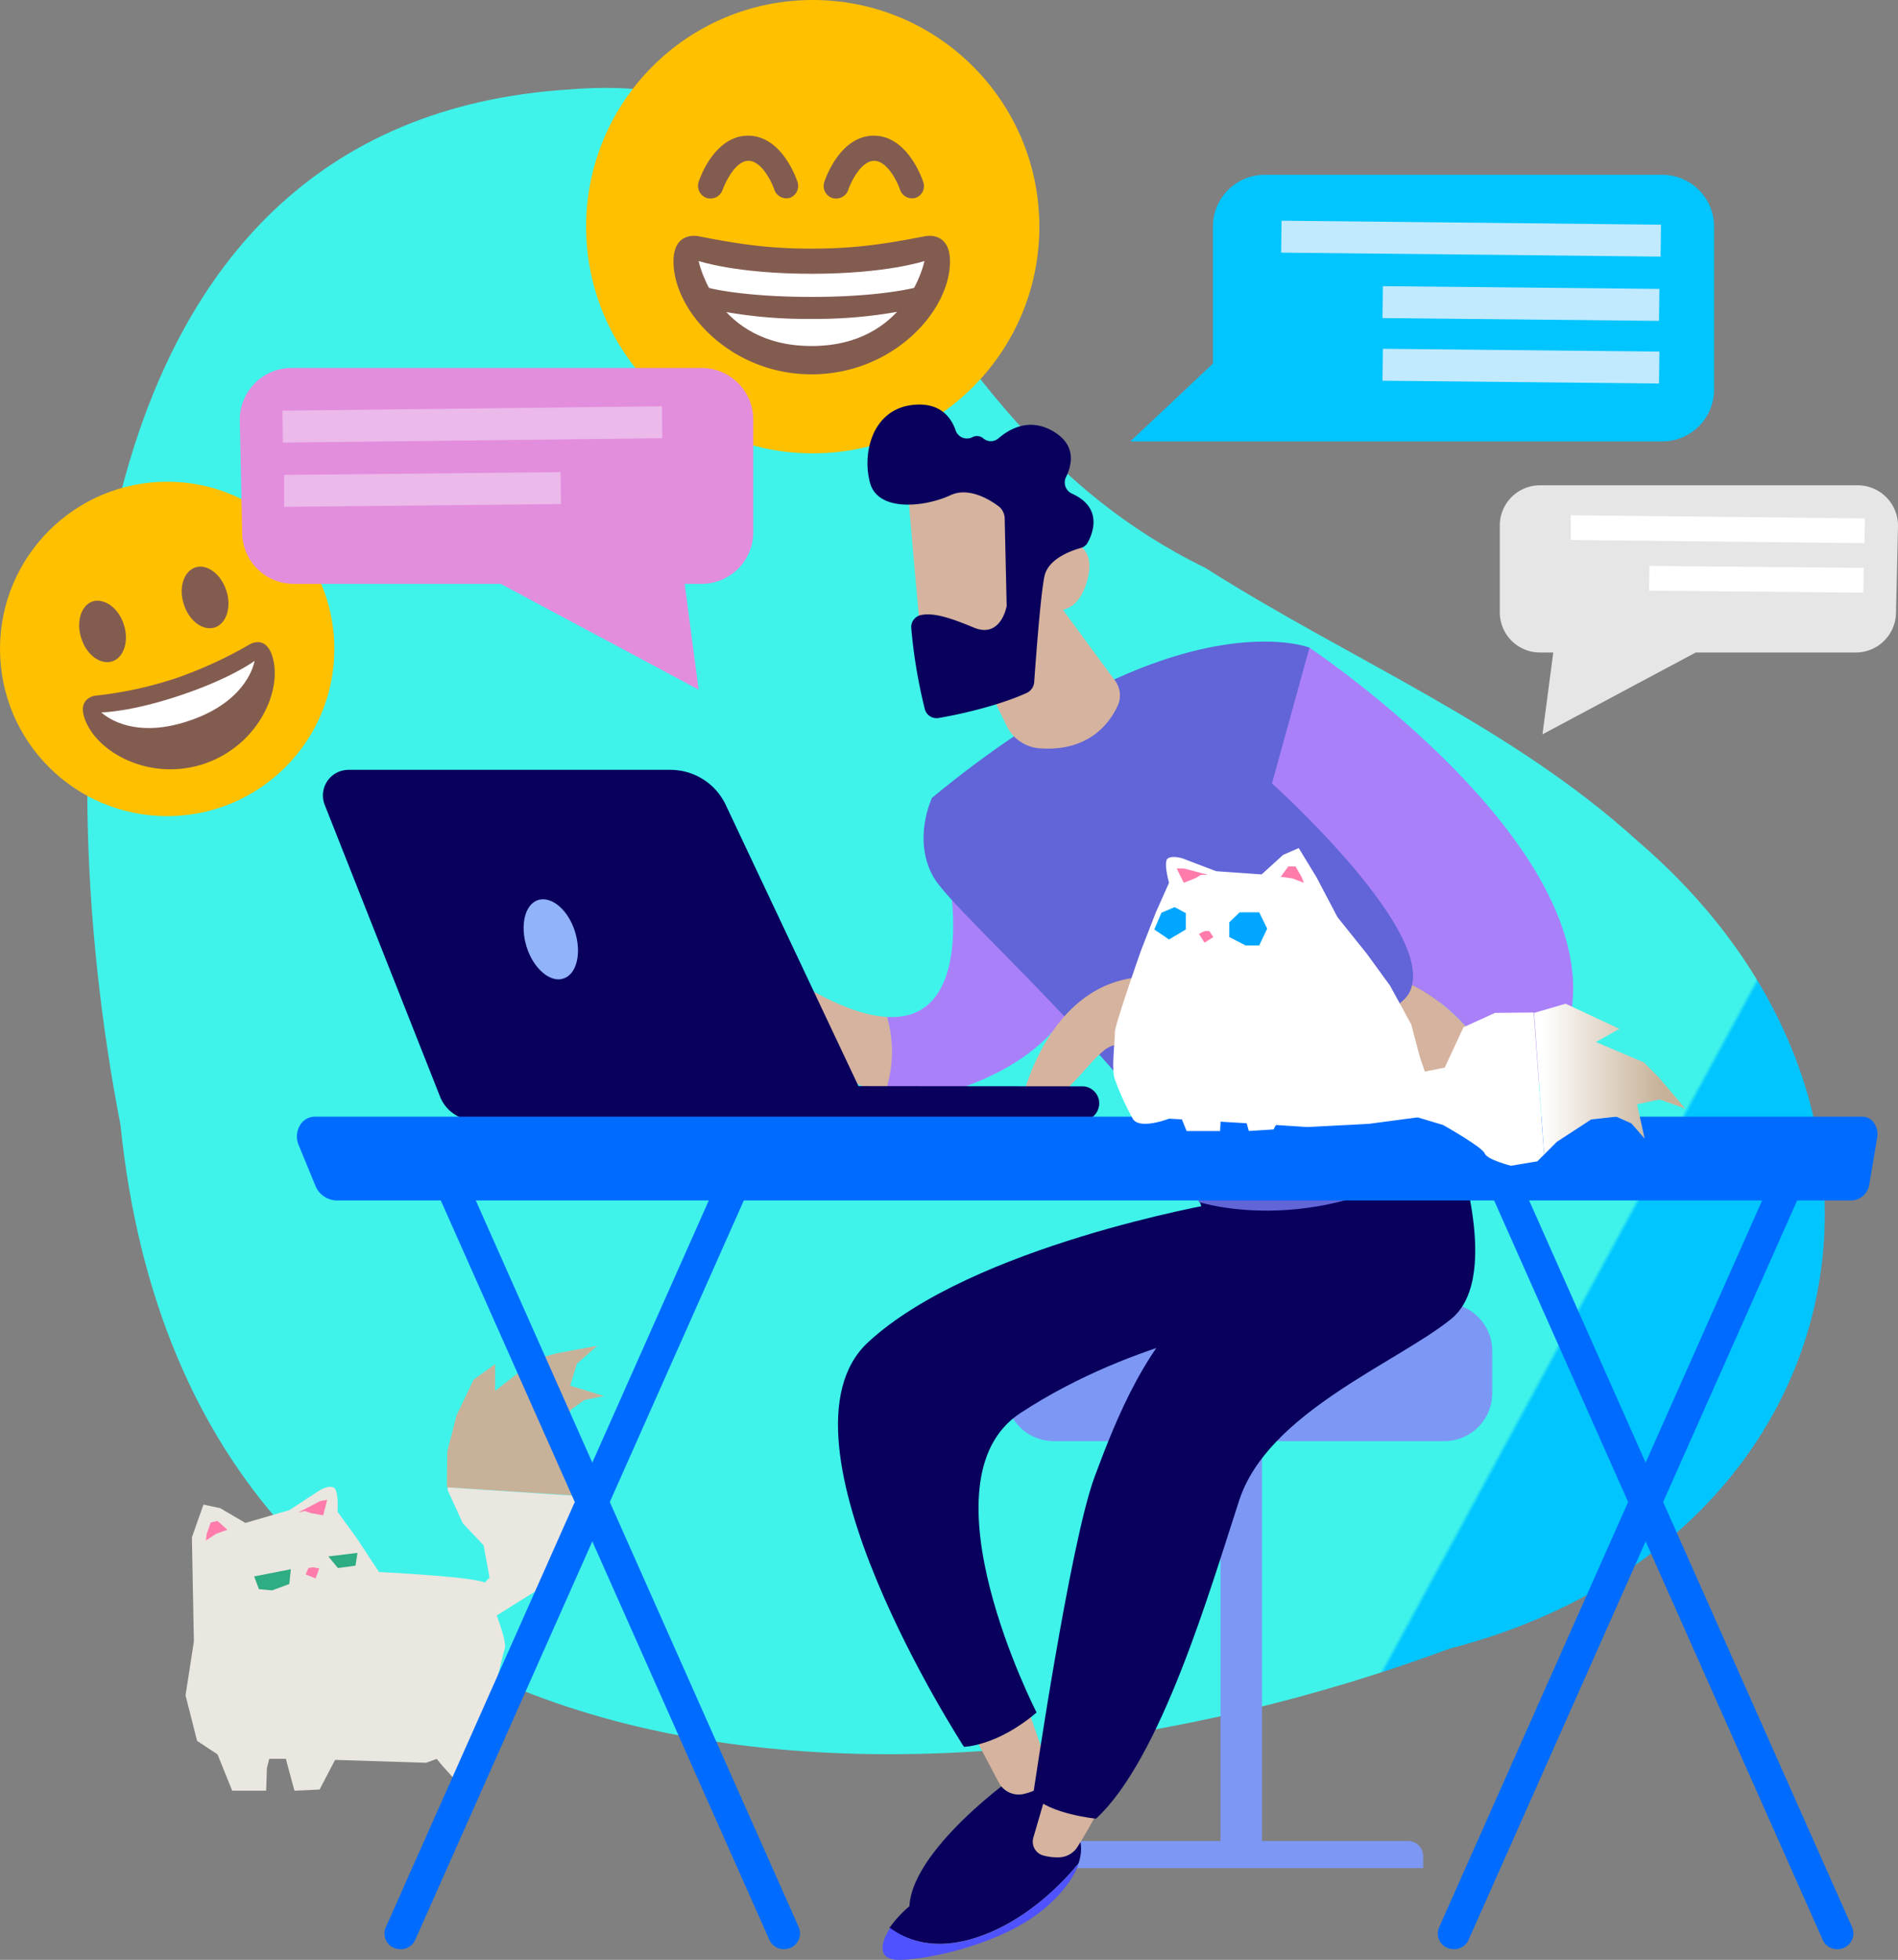
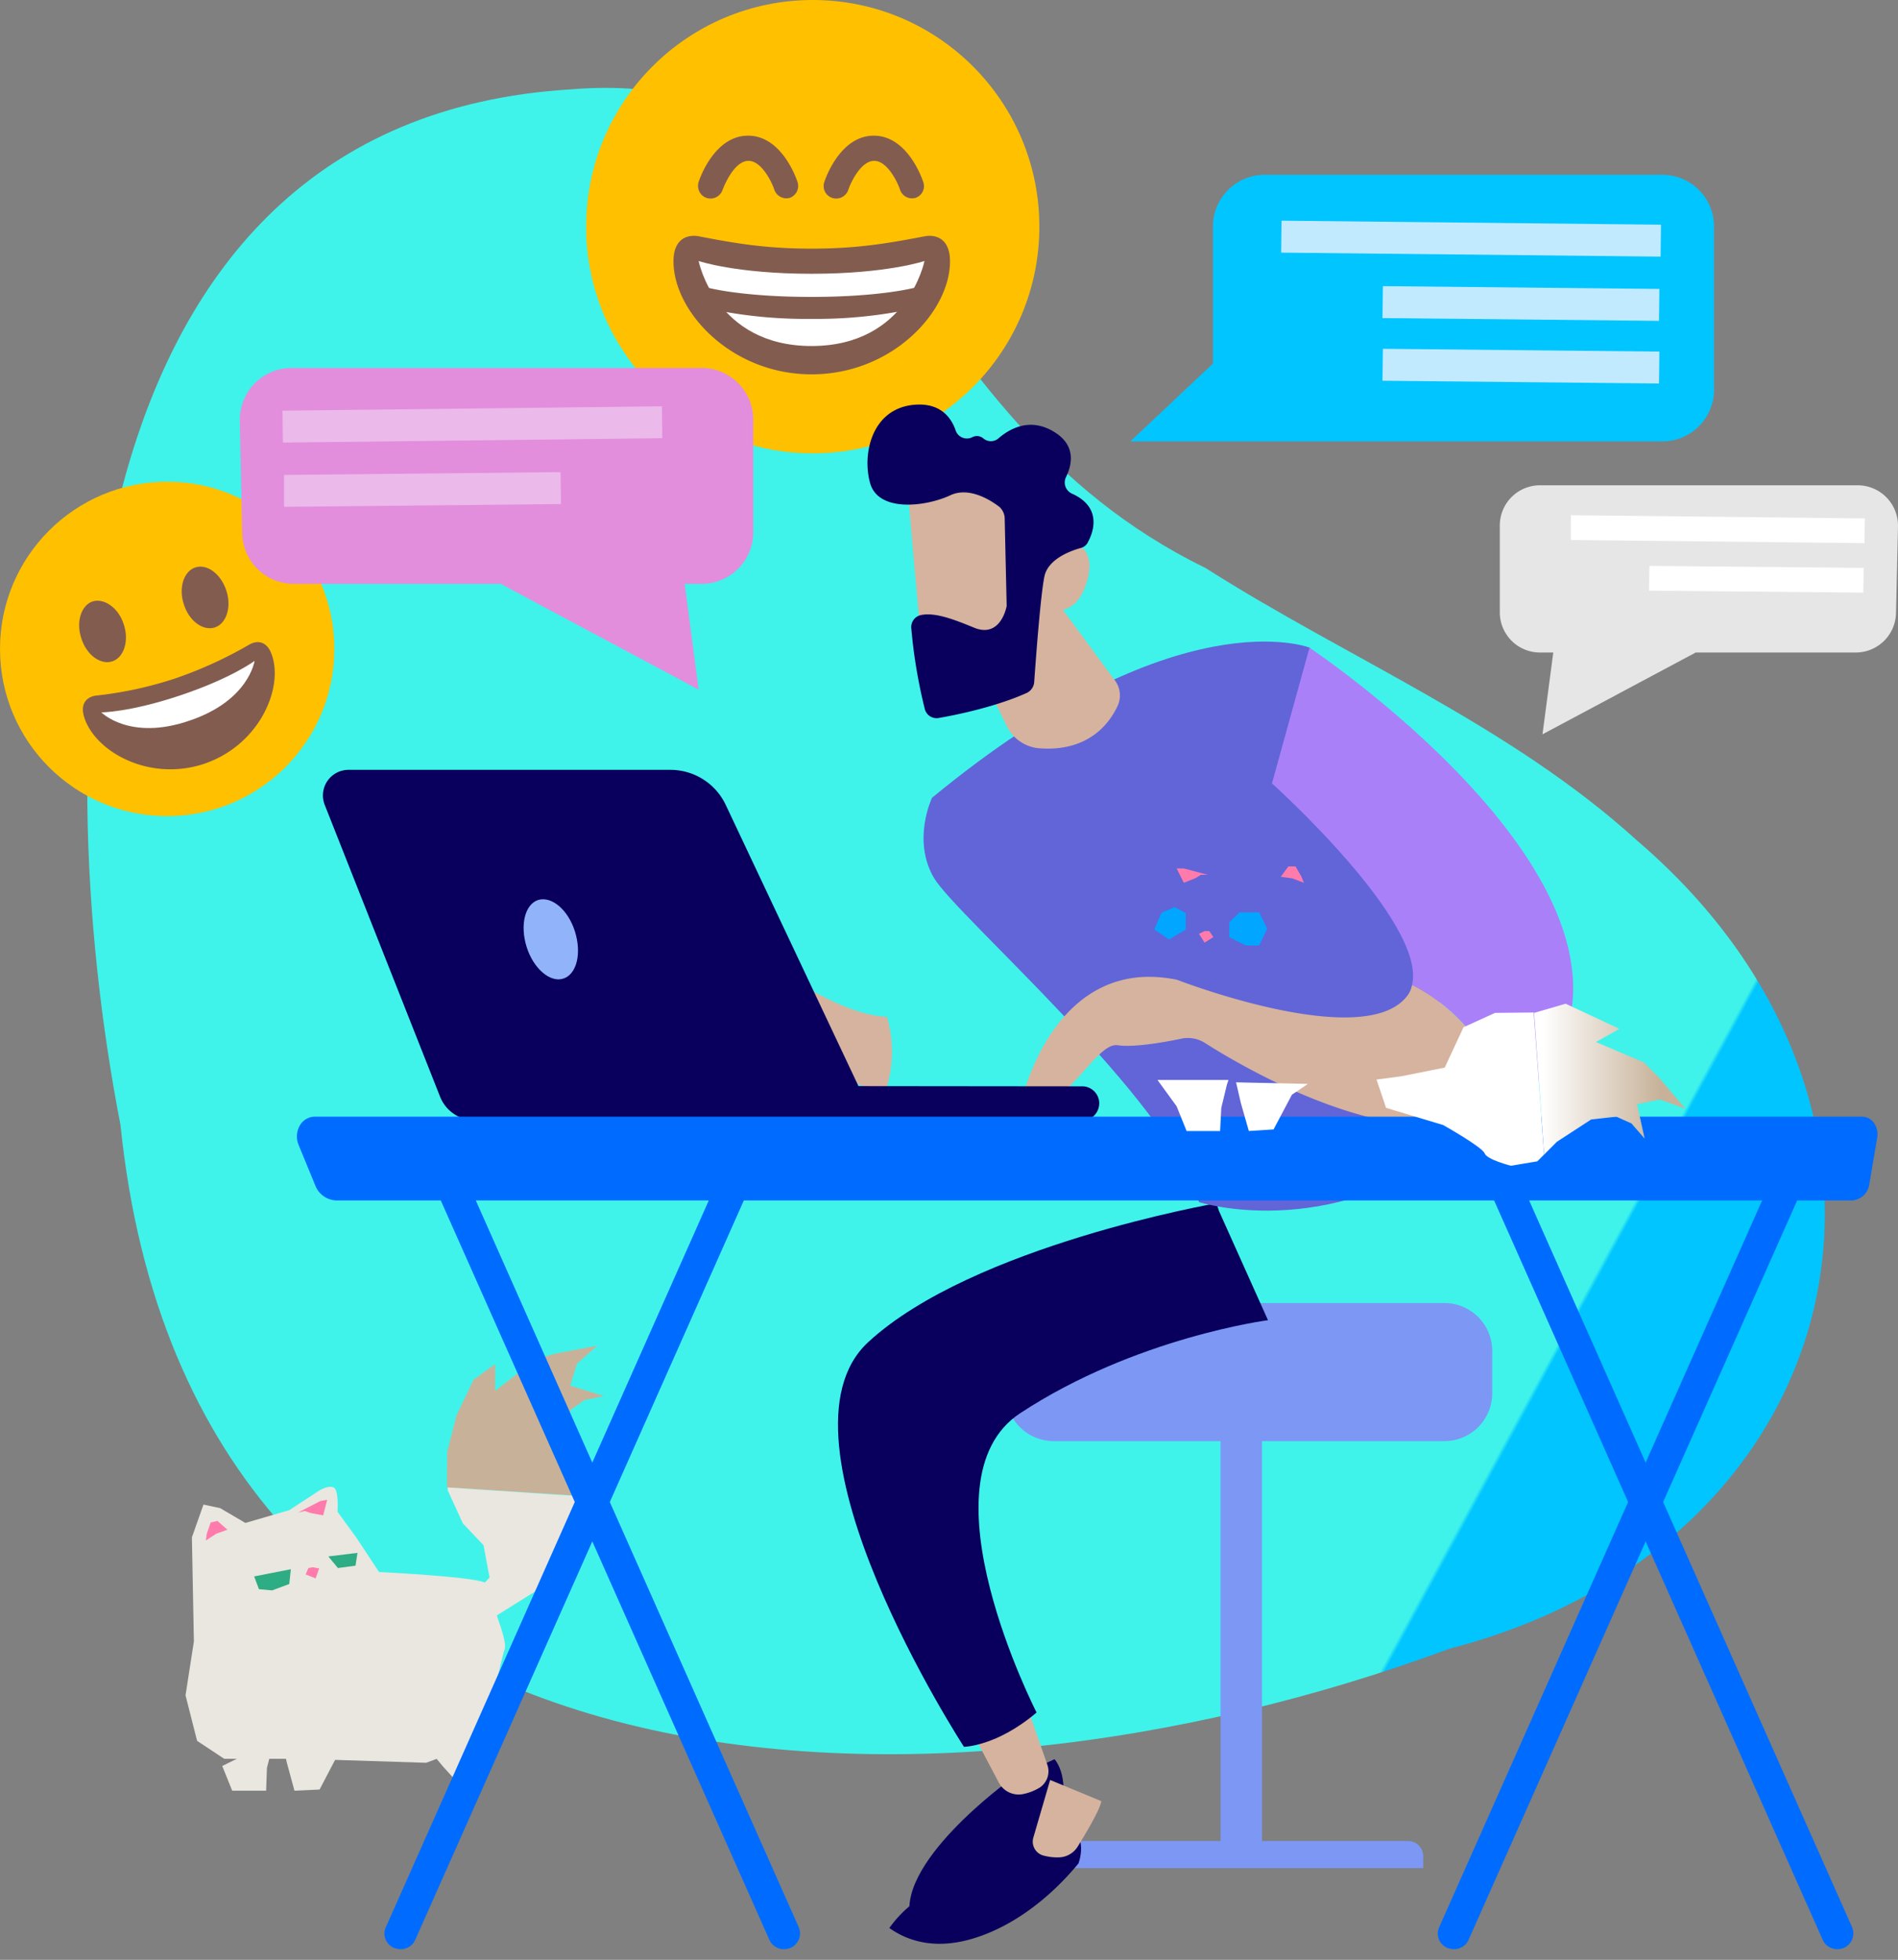
<svg xmlns="http://www.w3.org/2000/svg" xmlns:xlink="http://www.w3.org/1999/xlink" width="479.673" height="495.182" viewBox="0 0 479.673 495.182">
  <rect x="0" y="0" width="479.673" height="495.182" fill="#808080" stroke="none" />
  <defs>
    <linearGradient id="a" x1="1.008" y1="0.29" x2="1.01" y2="0.291" gradientUnits="objectBoundingBox">
      <stop offset="0" stop-color="#3ff3ea" />
      <stop offset="1" stop-color="#00c5ff" />
    </linearGradient>
    <linearGradient id="b" x1="5.456" y1="0.24" x2="5.468" y2="0.24" gradientUnits="objectBoundingBox">
      <stop offset="0" stop-color="#ffc000" />
      <stop offset="1" stop-color="#ffdc00" />
    </linearGradient>
    <linearGradient id="c" x1="2.74" y1="1.248" x2="2.749" y2="1.248" xlink:href="#b" />
    <linearGradient id="d" x1="0.5" y1="-4.885" x2="0.5" y2="-5.805" gradientUnits="objectBoundingBox">
      <stop offset="0" stop-color="#c7b299" />
      <stop offset="1" stop-color="#e9e7e0" />
    </linearGradient>
    <linearGradient id="e" x1="0.5" y1="-32.446" x2="0.5" y2="-31.586" xlink:href="#d" />
    <linearGradient id="f" x1="0.5" y1="-25.263" x2="0.5" y2="-24.455" xlink:href="#d" />
    <linearGradient id="g" x1="0.5" y1="-31.399" x2="0.5" y2="-30.493" xlink:href="#d" />
    <linearGradient id="h" x1="1.237" y1="1.476" x2="1.23" y2="1.476" gradientUnits="objectBoundingBox">
      <stop offset="0" stop-color="#658bff" />
      <stop offset="1" stop-color="#00c5ff" />
    </linearGradient>
    <linearGradient id="i" x1="5.764" y1="-7.317" x2="5.79" y2="-7.317" gradientUnits="objectBoundingBox">
      <stop offset="0" stop-color="#09005d" />
      <stop offset="1" stop-color="#1a0f91" />
    </linearGradient>
    <linearGradient id="j" x1="12.817" y1="-13.929" x2="12.872" y2="-13.929" gradientUnits="objectBoundingBox">
      <stop offset="0" stop-color="#d6b39e" />
      <stop offset="1" stop-color="#ac8877" />
    </linearGradient>
    <linearGradient id="k" x1="2.345" y1="-1.14" x2="2.354" y2="-1.14" xlink:href="#i" />
    <linearGradient id="l" x1="4.869" y1="-10.511" x2="4.89" y2="-10.511" xlink:href="#i" />
    <linearGradient id="m" x1="5.006" y1="-13.588" x2="5.026" y2="-13.588" gradientUnits="objectBoundingBox">
      <stop offset="0" stop-color="#4f52ff" />
      <stop offset="1" stop-color="#4042e2" />
    </linearGradient>
    <linearGradient id="n" x1="12.871" y1="-16.454" x2="12.93" y2="-16.454" xlink:href="#j" />
    <linearGradient id="o" x1="1.842" y1="-0.792" x2="1.851" y2="-0.792" xlink:href="#i" />
    <linearGradient id="p" x1="4.631" y1="-1.422" x2="4.651" y2="-1.422" gradientUnits="objectBoundingBox">
      <stop offset="0" stop-color="#aa80f9" />
      <stop offset="0.996" stop-color="#6165d7" />
    </linearGradient>
    <linearGradient id="q" x1="5.051" y1="-3.132" x2="5.067" y2="-3.132" xlink:href="#j" />
    <linearGradient id="r" x1="1.693" y1="-0.134" x2="1.7" y2="-0.134" gradientUnits="objectBoundingBox">
      <stop offset="0" stop-color="#6165d7" />
      <stop offset="0.004" stop-color="#6165d7" />
      <stop offset="1" stop-color="#aa80f9" />
    </linearGradient>
    <linearGradient id="s" x1="1.828" y1="-0.19" x2="1.841" y2="-0.19" gradientUnits="objectBoundingBox">
      <stop offset="0" stop-color="#aa80f9" />
      <stop offset="0.996" stop-color="#6165d7" />
      <stop offset="1" stop-color="#6165d7" />
    </linearGradient>
    <linearGradient id="t" x1="1.669" y1="-2.604" x2="1.677" y2="-2.604" xlink:href="#j" />
    <linearGradient id="u" x1="5.786" y1="0.352" x2="5.811" y2="0.352" xlink:href="#j" />
    <linearGradient id="v" x1="7.263" y1="0.369" x2="7.295" y2="0.369" xlink:href="#j" />
    <linearGradient id="w" x1="4.368" y1="0.601" x2="4.386" y2="0.601" xlink:href="#i" />
    <linearGradient id="x" x1="2.793" y1="-14.101" x2="2.793" y2="-14.11" xlink:href="#i" />
    <linearGradient id="y" x1="2.75" y1="-0.485" x2="2.755" y2="-0.491" xlink:href="#i" />
    <linearGradient id="z" x1="0.5" y1="-5.361" x2="0.5" y2="-4.495" gradientUnits="objectBoundingBox">
      <stop offset="0" stop-color="#c7b299" />
      <stop offset="1" stop-color="#fff" />
    </linearGradient>
    <linearGradient id="aa" x1="0.837" y1="-0.876" x2="0.055" y2="-0.876" xlink:href="#z" />
    <linearGradient id="ab" x1="3.096" y1="0.619" x2="3.103" y2="0.619" gradientUnits="objectBoundingBox">
      <stop offset="0" stop-color="#e38ddd" />
      <stop offset="1" stop-color="#9571f6" />
    </linearGradient>
    <linearGradient id="ac" x1="0.5" y1="-4.112" x2="0.5" y2="-5.058" gradientUnits="objectBoundingBox">
      <stop offset="0" stop-color="#fff" />
      <stop offset="1" stop-color="#c7b299" />
    </linearGradient>
  </defs>
  <g transform="translate(-20.2 -7.6)">
    <path d="M386.35,423.965c102.347-26.419,127.556-135.522,47.493-204.09-32.166-29.242-72.9-45.88-109.2-68.971C244.072,111.579,247.3,23.146,164.211,30,35.143,37.868,31.513,194.061,50.47,291.67,68.418,467.223,253.349,473.374,386.35,423.965Z" transform="translate(0.183 0.184)" fill="url(#a)" />
    <circle cx="42.25" cy="42.25" r="42.25" transform="translate(20.2 129.308)" fill="url(#b)" />
    <path d="M64.293,177.676a96.1,96.1,0,0,1-20.066,4.336c-1.513.2-4.336,1.412-2.823,5.748,2.924,8.571,16.436,16.033,30.15,11.5C85.368,194.616,91.619,180.5,88.8,171.928c-1.412-4.336-4.336-3.63-5.748-2.823a104.679,104.679,0,0,1-18.755,8.571" transform="translate(0.173 1.343)" fill="#835c50" />
    <path d="M45.6,186.208s7.159,0,20.066-4.336S84.321,173.2,84.321,173.2s-1.412,10.083-16.537,15.125c-15.024,5.143-22.184-2.118-22.184-2.118" transform="translate(0.212 1.383)" fill="#fff" />
    <path d="M76.993,155.549c1.412,4.134.1,8.369-2.823,9.378-3.025,1.008-6.554-1.613-7.865-5.748-1.412-4.134-.1-8.369,2.823-9.378s6.453,1.513,7.865,5.748" transform="translate(0.38 1.185)" fill="#835c50" />
    <path d="M51.293,164.049c1.412,4.134.1,8.369-2.823,9.378-3.025,1.008-6.554-1.613-7.865-5.748-1.412-4.134-.1-8.369,2.823-9.378,2.924-.908,6.554,1.613,7.865,5.748" transform="translate(0.166 1.257)" fill="#835c50" />
    <circle cx="57.274" cy="57.274" r="57.274" transform="translate(168.326 7.6)" fill="url(#c)" />
    <path d="M223.889,70.136c-11.5,0-19.159-1.311-28.536-3.126-2.118-.4-6.353,0-6.353,6.353,0,12.705,14.621,28.536,34.889,28.536,20.369,0,34.99-15.831,34.99-28.536,0-6.353-4.235-6.756-6.353-6.353-9.478,1.815-17.142,3.126-28.637,3.126M249.3,57.431a3.188,3.188,0,0,1-3.025-2.118c-.605-1.916-3.227-7.361-6.554-7.361-3.428,0-6.05,5.748-6.554,7.361a3.239,3.239,0,0,1-4.033,2.017h0a3.157,3.157,0,0,1-2.017-4.033h0c.4-1.21,4.134-11.7,12.5-11.7s12.1,10.487,12.5,11.7a3.119,3.119,0,0,1-2.017,4.033,5.428,5.428,0,0,1-.807.1m-31.763,0a3.245,3.245,0,0,1-3.025-2.118c-.605-1.916-3.227-7.361-6.554-7.361-3.428,0-5.949,5.748-6.554,7.361a3.239,3.239,0,0,1-4.033,2.017h0a3.239,3.239,0,0,1-2.017-4.033c.4-1.21,4.134-11.7,12.5-11.7s12.1,10.487,12.5,11.7a3.2,3.2,0,0,1-2.017,4.033,5.428,5.428,0,0,1-.807.1" transform="translate(1.409 0.284)" fill="#835c50" />
    <path d="M195.3,73s9.478,3.227,28.536,3.227S252.373,73,252.373,73s-4.235,21.478-28.536,21.478S195.3,73,195.3,73" transform="translate(1.462 0.546)" fill="#fff" />
    <path d="M223.83,87.57a116.608,116.608,0,0,1-25.209-2.42L196,79.2c2.622,1.008,12.4,2.823,27.83,2.823,15.73,0,25.511-1.916,28.133-2.924l-2.218,5.848A116.087,116.087,0,0,1,223.83,87.57" transform="translate(1.468 0.597)" fill="#835c50" />
    <path d="M167.593,382.815l-.5-5.546-4.538-5.848-1.412-4.638,2.42-5.848,3.428-2.42,4.941-1.008-8.571-2.622,1.714-5.546,5.143-4.538-10.285,1.916-5.143,1.412L144.4,356.194v-6.756l-5.445,3.933-4.336,9.075-2.319,9.075-.1,9.075" transform="translate(0.935 2.815)" fill="url(#d)" />
    <path d="M132.4,380.3v.706l3.832,8.369,5.243,5.546,1.513,8.168-6.554,6.655,4.638,5.243L157.205,404.9s3.832-7.764,5.546-9.68c1.21-1.311,4.84-12.6,4.84-12.6" transform="translate(0.937 3.111)" fill="#e9e7e0" />
    <path d="M127.5,449.877s12.4-4.336,14.016-7.26c1.714-2.924,4.941-18.957,5.848-21.478s-4.739-14.722-4.638-16.436-27.125-3.025-27.125-3.025l-5.647-8.571-4.84-6.655s.4-5.546-1.008-6.151-3.63.807-3.63.807l-7.563,4.941-11.092,3.227-6.353-3.731-4.235-.908-2.924,8.268.5,26.318L66.7,432.836l2.924,11.5,6.857,4.538H96.043Z" transform="translate(0.388 3.11)" fill="#e9e7e0" />
    <path d="M88.438,406.144l4.336-1.613.4-3.731L83.9,402.615l1.21,3.227Z" transform="translate(0.532 3.283)" fill="#2eac83" />
    <path d="M104.92,400.532l4.437-.605.5-3.227-7.361.907Z" transform="translate(0.687 3.248)" fill="#2eac83" />
    <path d="M99.321,403.123l.908-2.521-1.613-.3-1.109.2-.706,1.613Z" transform="translate(0.64 3.278)" fill="#ff7bac" />
    <path d="M77.245,390.918,74.724,388.7l-1.714.4L72,392.028l-.2,1.613,2.622-1.714Z" transform="translate(0.431 3.182)" fill="#ff7bac" />
    <path d="M94.9,386.627l5.647-2.924,1.714-.3-1.008,3.933-3.227-.6-1.412-.5Z" transform="translate(0.624 3.137)" fill="#ff7bac" />
    <path d="M109.05,444.4l-4.033,2.823-4.638,8.873-6.353.3-1.916-7.058L90.9,444.1Z" transform="translate(0.59 3.644)" fill="url(#e)" />
    <path d="M142.342,440.1l-.5,2.42-.2,9.983-5.445,3.227-4.941-5.445-6.05-7.26" transform="translate(0.877 3.611)" fill="url(#f)" />
-     <path d="M89.029,443.7l-.3,1.008-1.513,5.949-.2,5.748H78.442l-2.521-6.252L73.4,443.9Z" transform="translate(0.444 3.641)" fill="url(#g)" />
+     <path d="M89.029,443.7l-.3,1.008-1.513,5.949-.2,5.748H78.442l-2.521-6.252Z" transform="translate(0.444 3.641)" fill="url(#g)" />
    <path d="M324.373,99.095V64.509A13.082,13.082,0,0,1,337.481,51.4H437.913a13.082,13.082,0,0,1,13.109,13.109v41.141a13.082,13.082,0,0,1-13.109,13.109H303.5Z" transform="translate(2.365 0.366)" fill="url(#h)" />
    <line x1="95.894" y1="1.008" transform="translate(343.981 67.395)" fill="none" />
    <path d="M437.295,63.908,341.4,62.9l-.1,8.067,95.894,1.008" transform="translate(2.681 0.462)" fill="#c2eaff" />
    <line x1="69.979" y1="0.706" transform="translate(369.593 83.932)" fill="none" />
    <path d="M436.679,80.006,366.8,79.3l-.1,8.067,69.879.706" transform="translate(2.893 0.599)" fill="#c2eaff" />
    <line x1="69.979" y1="0.706" transform="translate(369.593 99.763)" fill="none" />
    <path d="M436.679,95.706,366.8,95l-.1,8.067,69.879.706" transform="translate(2.893 0.73)" fill="#c2eaff" />
    <rect width="10.487" height="113.54" transform="translate(328.654 363.95)" fill="#7d97f4" />
    <path d="M377.661,475.757H285.7v-3.328a3.573,3.573,0,0,1,3.529-3.529h84.6a3.83,3.83,0,0,1,3.832,3.832Z" transform="translate(2.217 3.851)" fill="#7d97f4" />
    <path d="M395.218,356.99a12.094,12.094,0,0,1-12,12H284.3a12.094,12.094,0,0,1-12-12V346.1a12.094,12.094,0,0,1,12-12h98.919a12.094,12.094,0,0,1,12,12Z" transform="translate(2.105 2.726)" fill="#7d97f4" />
    <path d="M273.51,453.643s-29.948,21.579-24.805,36.1c0,0,32.771-14.117,36.8-25.31,3.933-11.193-.706-16.033-.706-16.033Z" transform="translate(1.903 3.68)" fill="url(#i)" />
    <path d="M277.909,435.7l4.941,14.218a4.931,4.931,0,0,1-1.916,5.748,12.839,12.839,0,0,1-4.033,1.613,5.688,5.688,0,0,1-6.353-2.924L264.7,443.263Z" transform="translate(2.041 3.574)" fill="url(#j)" />
    <path d="M325.892,309.1s-61.61,10.689-88.029,35.091,24.2,102.247,24.2,102.247,8.268-.1,18.352-8.672c0,0-30.049-58.585-4.134-75.626,29.141-19.159,62.618-23.495,62.618-23.495l-12.4-27.629Z" transform="translate(1.753 2.517)" fill="url(#k)" />
    <path d="M253.99,481.639c6.554-3.025,25.31-16.134,28.435-16.739S291,468.026,291,468.026s1.311,2.42-.1,6.554c-4.336,5.344-14.117,15.428-27.225,19.159-9.579,2.723-16.335.2-20.57-2.823A28.93,28.93,0,0,1,253.99,481.639Z" transform="translate(1.861 3.817)" fill="url(#l)" />
-     <path d="M263.785,493.659c13.109-3.731,22.789-13.915,27.225-19.159-1.008,2.823-3.126,6.453-7.865,10.689-11.7,10.588-34.082,14.319-38.922,13.613-3.832-.605-3.428-4.134-.908-7.966C247.45,493.86,254.105,496.482,263.785,493.659Z" transform="translate(1.847 3.898)" fill="url(#m)" />
    <path d="M296.343,458.944c-.1,1.815-3.832,8.067-5.949,11.5a5.764,5.764,0,0,1-4.84,2.723,13.592,13.592,0,0,1-3.933-.5,3.635,3.635,0,0,1-2.42-4.538l4.235-14.52Z" transform="translate(2.161 3.723)" fill="url(#n)" />
-     <path d="M384.775,290.8s13.714,36.6,0,47.695-46.283,23.6-53.543,45.779-19.663,65.24-36.2,80.466c0,0-11.6-1.109-15.932-5.748,0,0,9.378-64.232,15.629-80.769,5.344-14.319,13.31-34.889,28.536-46.384,4.336-3.328,3.63-8.571,1.613-13.613l-3.63-9.277Z" transform="translate(2.161 2.364)" fill="url(#o)" />
-     <path d="M242.505,262.7c22.89,1.412,15.831-35.292,15.327-36.7l34.788,24.6s-1.815,19.562-30.755,29.847a35.51,35.51,0,0,1-19.965,1.412A32.19,32.19,0,0,0,242.505,262.7Z" transform="translate(1.851 1.823)" fill="url(#p)" />
    <path d="M198.623,251.522c8.571-5.949,18.251,0,18.251,0,11.394,7.462,19.864,10.689,26.116,10.991a31.315,31.315,0,0,1-.5,19.159c-12.806-2.723-21.982-12-25.915-16.739a4.124,4.124,0,0,0-5.748-.605c-1.815,1.412-3.529,3.328-3.227,5.344.605,4.033-4.033,5.243-4.336,3.832s1.613-10.083,1.613-10.083l-12.907,12.907c-3.63,3.63-8.168,0-8.168,0S190.052,257.37,198.623,251.522Z" transform="translate(1.366 2.014)" fill="url(#q)" />
    <path d="M349.308,169.913s-33.376-13.31-95.491,37.914c0,0-5.143,10.689.5,20.268s59.593,56.064,66.954,81.878c0,0,32.065,10.386,65.341-14.319C386.617,295.654,383.693,223.86,349.308,169.913Z" transform="translate(1.932 1.342)" fill="url(#r)" />
    <path d="M374.393,255.105C378.225,239.375,339,204.184,339,204.184l9.478-34.284s84.7,56.367,63.123,101.742c-3.126,6.453-7.159,11.092-12,14.117C392.947,267.306,382.056,258.937,374.393,255.105Z" transform="translate(2.661 1.355)" fill="url(#s)" />
    <path d="M315.524,253.106s46.485,18.049,57.879,4.437a6.473,6.473,0,0,0,1.513-3.126c7.663,3.832,18.453,12.2,25.31,30.553-24.5,15.629-66.249-8.672-77.542-15.831a8.047,8.047,0,0,0-6.252-1.109c-4.336.908-11.9,2.218-15.932,1.613-5.949-.908-14.52,20.066-24.1,13.613C276.4,283.155,284.568,246.754,315.524,253.106Z" transform="translate(2.139 2.043)" fill="url(#t)" />
    <path d="M299.72,178.087l-12.907-17.545c2.218-.5,4.739-2.319,6.151-7.462,2.521-8.873-4.134-11.193-9.075-8.672-2.622,1.311-2.924,5.546-2.723,9.277l-20.066,12.5,11.5,23.7a10.074,10.074,0,0,0,8.268,5.647c12,.908,17.444-5.848,19.663-10.487A6.312,6.312,0,0,0,299.72,178.087Z" transform="translate(2.011 1.134)" fill="url(#u)" />
    <path d="M247.7,129.141c-.2.605,3.832,44.166,3.832,44.166l24.805-2.823,2.319-41.846S250.423,118.351,247.7,129.141Z" transform="translate(1.899 0.974)" fill="url(#v)" />
    <path d="M272.287,137.436l.5,22.083a1.965,1.965,0,0,1-.1.807c-.4,1.714-2.319,7.361-8.067,5.042-5.143-2.118-9.882-3.933-13.411-3.227a3.1,3.1,0,0,0-2.521,3.328,131.119,131.119,0,0,0,3.428,20.469,3.065,3.065,0,0,0,3.529,2.218c4.739-.807,14.722-2.924,22.284-6.353a3.312,3.312,0,0,0,1.815-2.622c.4-5.546,1.613-22.285,2.622-26.923,1.008-4.336,6.655-6.353,9.176-7.058a2.752,2.752,0,0,0,1.815-1.513c1.412-2.622,3.529-8.773-4.033-12.2a3.093,3.093,0,0,1-1.513-4.235c1.513-3.126,2.622-8.067-3.227-11.5-5.949-3.529-10.991-.706-13.814,1.714a2.934,2.934,0,0,1-3.933,0,2.528,2.528,0,0,0-2.823-.2,3.013,3.013,0,0,1-4.134-1.815c-1.109-3.227-3.832-6.857-10.083-6.453-11.092.706-13.613,12.5-11.5,19.864s14.016,5.949,20.268,3.025c4.739-2.218,10.184,1.21,12.5,3.025A4.236,4.236,0,0,1,272.287,137.436Z" transform="translate(1.815 0.846)" fill="url(#w)" />
    <path d="M292.446,288.473h-.2l-97.608-.1a4.336,4.336,0,1,1,0-8.672l97.608.1a4.3,4.3,0,0,1,4.336,4.336A4.4,4.4,0,0,1,292.446,288.473Z" transform="translate(1.42 2.272)" fill="url(#x)" />
    <path d="M107.654,200.5h81.273a15.462,15.462,0,0,1,14.016,8.873l37.611,79.66H139.518a9.4,9.4,0,0,1-8.773-5.949L101.6,209.373A6.467,6.467,0,0,1,107.654,200.5Z" transform="translate(0.676 1.61)" fill="url(#y)" />
    <path d="M164.407,241.067c1.714,5.445.5,10.789-2.924,11.9-3.328,1.109-7.563-2.521-9.277-7.966s-.5-10.789,2.924-11.9C158.559,232.093,162.693,235.622,164.407,241.067Z" transform="translate(1.096 1.881)" fill="#91b3fa" />
    <path d="M120.634,497.668a4.567,4.567,0,0,1-1.613-.3,3.913,3.913,0,0,1-2.118-5.243l86.012-193.5a4.2,4.2,0,0,1,5.344-2.118,3.913,3.913,0,0,1,2.118,5.243l-86.012,193.5A3.967,3.967,0,0,1,120.634,497.668Z" transform="translate(0.804 2.409)" fill="#006cff" />
    <path d="M217.446,497.668a3.967,3.967,0,0,1-3.731-2.42L127.7,301.746a4,4,0,0,1,2.118-5.243,4.04,4.04,0,0,1,5.344,2.118l86.012,193.5a4,4,0,0,1-2.118,5.243A4.567,4.567,0,0,1,217.446,497.668Z" transform="translate(0.895 2.409)" fill="#006cff" />
    <path d="M384.634,497.668a4.567,4.567,0,0,1-1.613-.3,3.913,3.913,0,0,1-2.118-5.243l86.012-193.5a4.2,4.2,0,0,1,5.344-2.118,3.913,3.913,0,0,1,2.118,5.243l-86.012,193.5A3.967,3.967,0,0,1,384.634,497.668Z" transform="translate(3.008 2.409)" fill="#006cff" />
    <path d="M481.446,497.668a3.967,3.967,0,0,1-3.731-2.42L391.7,301.746a4,4,0,0,1,2.118-5.243,4.04,4.04,0,0,1,5.344,2.118l86.012,193.5a4,4,0,0,1-2.118,5.243A4.181,4.181,0,0,1,481.446,497.668Z" transform="translate(3.099 2.409)" fill="#006cff" />
    <path d="M494.007,292.643a5.021,5.021,0,0,0-.807-3.63,3.688,3.688,0,0,0-3.025-1.613H99.037a4.386,4.386,0,0,0-3.731,2.319,5.577,5.577,0,0,0-.3,4.739l4.235,10.285a5.934,5.934,0,0,0,5.344,3.832H487.553a4.711,4.711,0,0,0,4.437-4.033Z" transform="translate(0.621 2.336)" fill="#006cff" />
-     <path d="M313.317,288.466s-7.462,2.924-9.176,0a70.577,70.577,0,0,1-4.538-9.983c-.908-2.521.1-9.983,0-11.7s6.655-20.873,6.655-20.873l3.731-9.579,3.328-7.462s-1.513-5.344-.3-6.151,3.731,0,3.731,0l8.47,3.227,11.5.807,5.445-4.941,3.933-1.714,4.538,7.462,5.243,9.983,7.361,9.176,5.949,8.168,5.344,9.781,2.218,8.369,2.42,7.058-2.42,7.966-12.907,1.714-15.629.807-12.705-.807Z" transform="translate(2.329 1.774)" fill="#fff" />
    <path d="M348.15,279.2l-4.033,2.723-4.638,8.773-6.252.4-2.017-7.058L330,278.8Z" transform="translate(2.586 2.264)" fill="url(#z)" />
    <path d="M332.434,244.569l-4.134-2.118v-3.731l2.622-2.521h4.941l2.017,4.134-2.017,4.235Z" transform="translate(2.572 1.908)" fill="#00a6ff" />
    <path d="M313.231,243.068l-3.731-2.521,1.815-4.235,3.328-1.412,2.823,1.513v4.134Z" transform="translate(2.415 1.898)" fill="#00a6ff" />
    <path d="M322.112,243.824l-1.412-2.218,1.412-.706h1.21l1.008,1.513Z" transform="translate(2.509 1.948)" fill="#ff7bac" />
    <path d="M341.2,227.322l1.916-2.622h1.815l1.513,2.622.605,1.513-2.924-1.109Z" transform="translate(2.68 1.812)" fill="#ff7bac" />
    <path d="M322.965,226.813l-6.05-1.613H315.1l1.815,3.63,3.025-1.21,1.311-.807Z" transform="translate(2.462 1.817)" fill="#ff7bac" />
    <path d="M407.221,297.216l3.227-3.227,8.672-5.647,6.353-.706,3.832,1.714,3.328,3.832-1.916-8.672,5.748-1.21,6.453,2.319-6.756-7.966-3.731-3.731-12.1-5.143,5.949-3.328-6.05-2.823-7.563-3.529-7.966,2.319Z" transform="translate(3.21 2.1)" fill="url(#aa)" />
    <path d="M404.929,261.3l-9.781.1-7.966,3.63-4.739,10.184-11.092,2.218-6.151.807,2.42,7.159,14.419,4.336s9.882,5.546,10.487,7.159,6.655,3.126,6.655,3.126l6.655-1.109,1.714-1.714Z" transform="translate(2.88 2.118)" fill="#fff" />
    <path d="M486.045,171.45H445.61l-38.721,20.671,2.723-20.671h-3.328A10.156,10.156,0,0,1,396.1,161.265V139.384A10.156,10.156,0,0,1,406.284,129.2h80.265a10.2,10.2,0,0,1,10.184,10.386l-.5,21.881A10.18,10.18,0,0,1,486.045,171.45Z" transform="translate(3.138 1.015)" fill="#e6e6e6" />
    <path d="M488.215,137.507,413.9,136.7v6.252l74.214.807" transform="translate(3.287 1.078)" fill="#fff" />
    <path d="M487.749,149.9l-54.148-.5-.1,6.252,54.148.5" transform="translate(3.45 1.184)" fill="#fff" />
    <path d="M94.014,154.352h52.232l50.014,26.721-3.529-26.721h4.235a13.082,13.082,0,0,0,13.109-13.109V112.909A13.082,13.082,0,0,0,196.966,99.8H93.409A13.087,13.087,0,0,0,80.3,113.211l.605,28.335A13.02,13.02,0,0,0,94.014,154.352Z" transform="translate(0.502 0.77)" fill="url(#ab)" />
    <path d="M91.1,118.576l95.894-1.109-.1-8.067L91,110.509" transform="translate(0.591 0.85)" fill="#ebb9ea" />
    <path d="M91.4,134.673l69.979-.706-.1-8.067-69.879.706" transform="translate(0.594 0.988)" fill="#ebb9ea" />
    <path d="M310.3,278.2l4.84,6.655,2.521,6.252h8.47l.3-5.848,1.412-5.848.4-1.21Z" transform="translate(2.422 2.259)" fill="url(#ac)" />
  </g>
</svg>